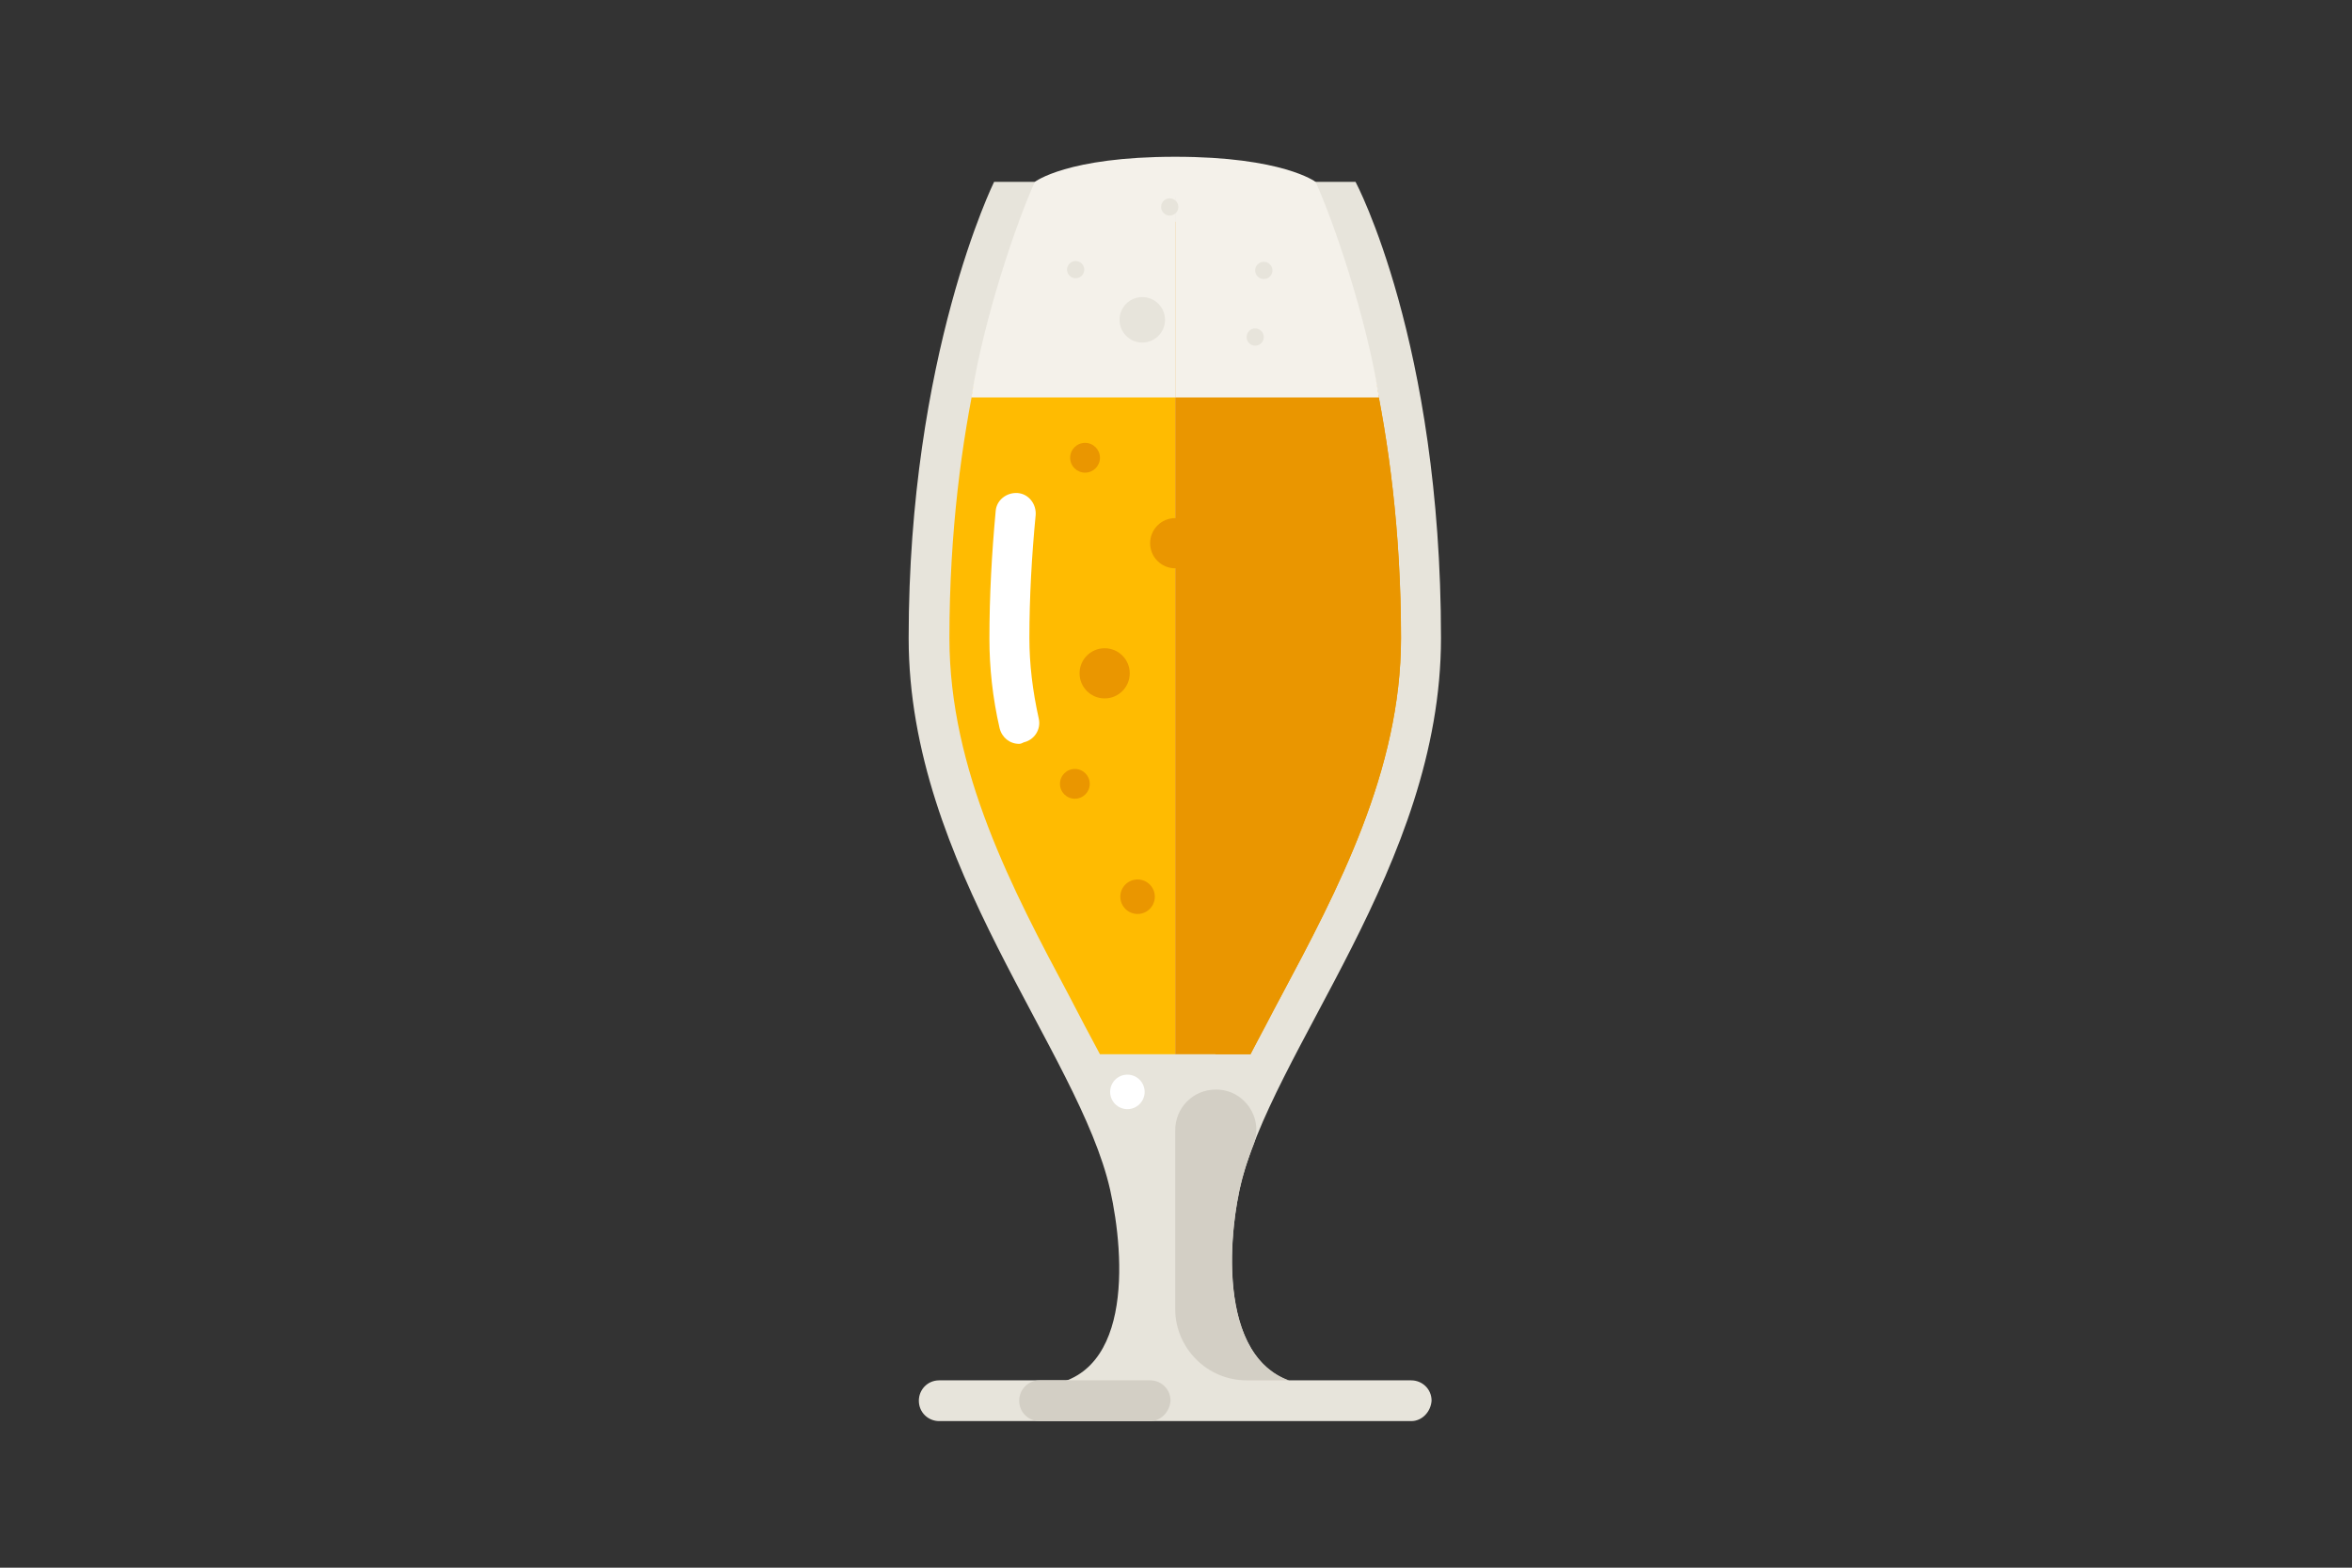
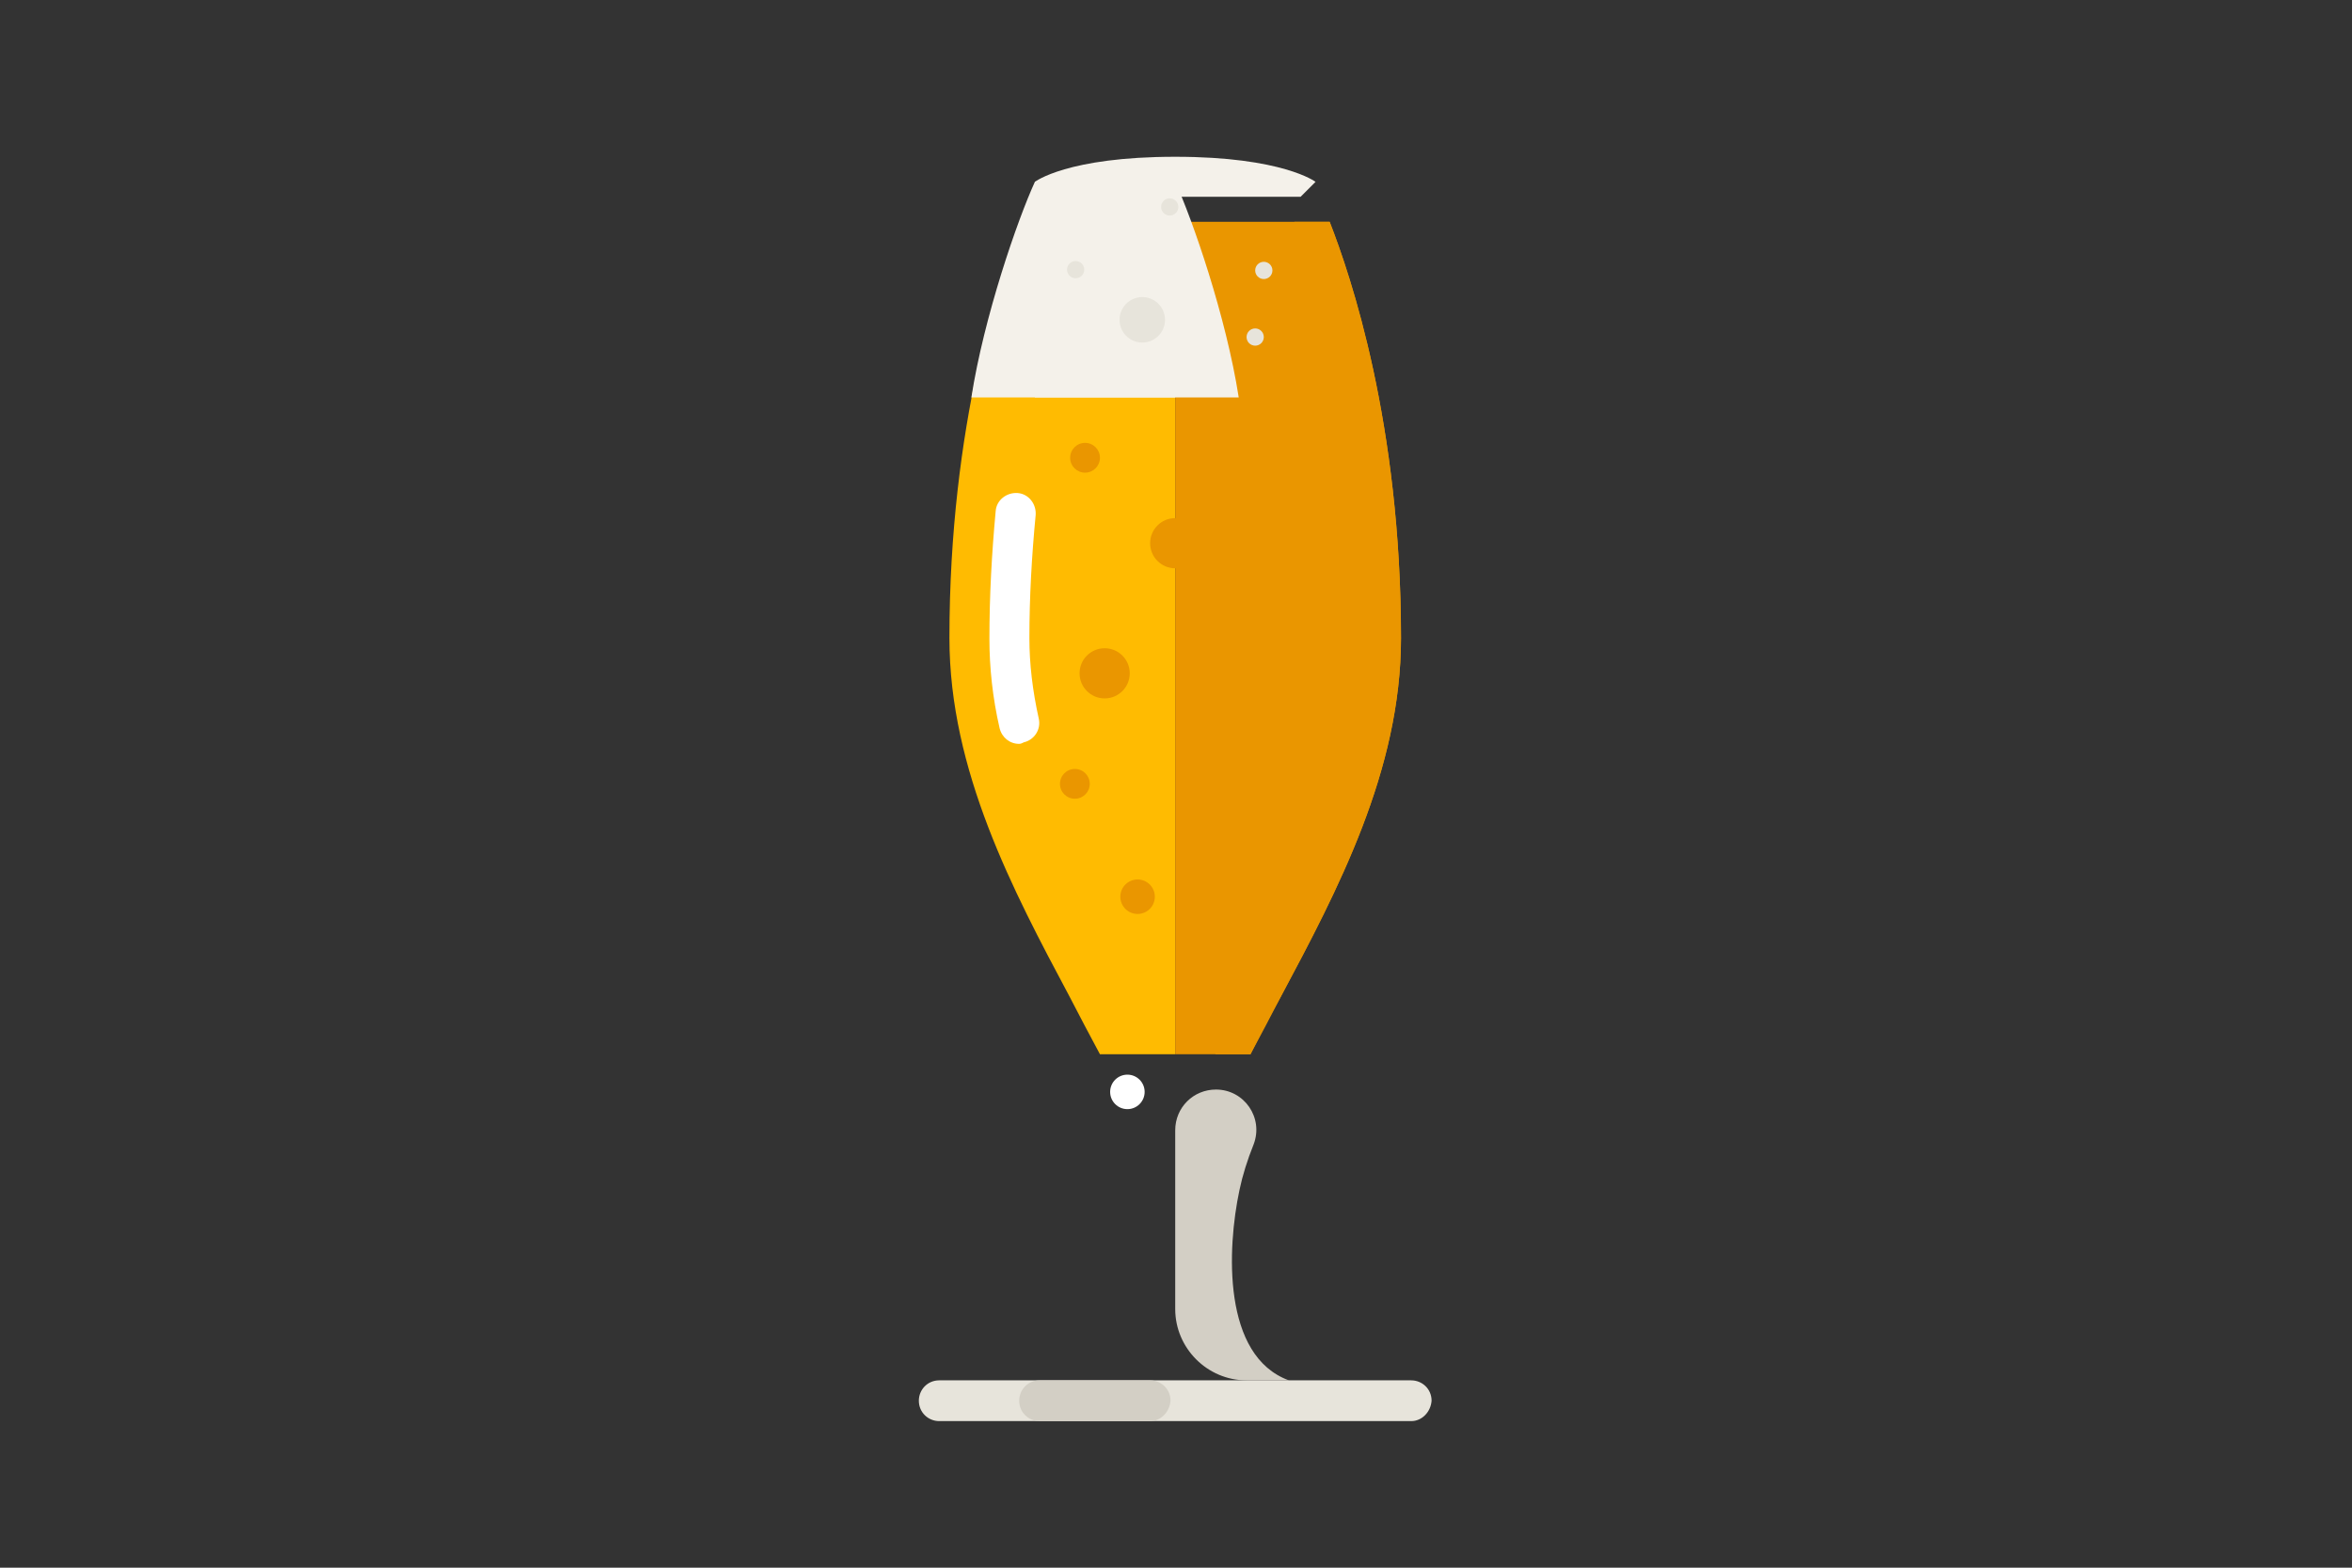
<svg xmlns="http://www.w3.org/2000/svg" version="1.1" id="Layer_1" x="0px" y="0px" viewBox="0 0 300 200" style="enable-background:new 0 0 300 200;" xml:space="preserve">
  <rect x="0" y="0" width="300" height="200" fill="#333333" stroke="none" />
  <style type="text/css">
	.st0{fill:#E7E4DB;}
	.st1{fill:#FFFFFF;}
	.st2{fill:#FFBB01;}
	.st3{fill:#EA9600;}
	.st4{fill:#F4F1EA;}
	.st5{fill:#D3CFC5;}
</style>
  <g>
    <g>
-       <path class="st0" d="M183.8,81.4c0-37.8-10.9-58.2-10.9-58.2h-46.1c0,0-10.9,22.1-10.9,58.2c0,29.1,21.7,52.7,25.7,70.4    c1.9,8.5,3,25-9.5,25v2.6h36.2v-2.6c-12.5,0-12-16.5-10.2-25C162,134.1,183.8,110.5,183.8,81.4z" />
-     </g>
+       </g>
    <g>
      <path class="st0" d="M180,181.3h-60.2c-1.4,0-2.6-1.1-2.6-2.6l0,0c0-1.4,1.1-2.6,2.6-2.6H180c1.4,0,2.6,1.1,2.6,2.6l0,0    C182.5,180.1,181.4,181.3,180,181.3z" />
    </g>
    <g>
      <circle class="st1" cx="143.8" cy="139.3" r="2.2" />
    </g>
    <g>
      <path class="st2" d="M149.9,28.3h-19.7c-2.7,6.9-9.1,25.8-9.1,53.1c0,16.9,8.1,32.2,15.3,45.7c1.3,2.5,2.6,5,3.9,7.4h9.6V28.3z" />
    </g>
    <g>
      <path class="st3" d="M149.9,28.3h19.7c2.7,6.9,9.1,25.8,9.1,53.1c0,16.9-8.1,32.2-15.3,45.7c-1.3,2.5-2.6,5-3.9,7.4h-9.6V28.3z" />
    </g>
    <g>
      <path class="st3" d="M169.6,28.3h-4.5c2.7,6.9,9.1,25.8,9.1,53.1c0,16.9-8.1,32.2-15.3,45.7c-1.3,2.5-2.6,5-3.9,7.4h4.5    c1.2-2.4,2.5-4.9,3.9-7.4c7.2-13.5,15.3-28.8,15.3-45.7C178.7,54.1,172.3,35.2,169.6,28.3z" />
    </g>
    <g>
      <path class="st4" d="M149.9,23.2H132c-2.2,4.8-6.5,17.2-8.1,27.5h26V23.2z" />
    </g>
    <g>
-       <path class="st4" d="M149.9,23.2h17.9c2.2,4.8,6.5,17.2,8.1,27.5h-26V23.2z" />
+       <path class="st4" d="M149.9,23.2c2.2,4.8,6.5,17.2,8.1,27.5h-26V23.2z" />
    </g>
    <g>
      <path class="st5" d="M158.1,151.8c0.4-1.9,1-3.8,1.8-5.8c1.3-3.4-1.2-7-4.8-7l0,0c-2.9,0-5.2,2.3-5.2,5.2V167c0,5,4.1,9.1,9.1,9.1    c1.3,0,5.4,0,5.4,0C155.9,173,156.5,159.3,158.1,151.8z" />
    </g>
    <g>
      <path class="st5" d="M146.7,181.3h-14.1c-1.4,0-2.6-1.1-2.6-2.6l0,0c0-1.4,1.1-2.6,2.6-2.6h14.1c1.4,0,2.6,1.1,2.6,2.6l0,0    C149.2,180.1,148.1,181.3,146.7,181.3z" />
    </g>
    <g>
      <path class="st1" d="M130,94.9c-1.2,0-2.2-0.8-2.5-2c-0.9-3.9-1.3-7.8-1.3-11.4c0-5.5,0.3-10.9,0.8-16.3c0.1-1.4,1.4-2.4,2.8-2.3    c1.4,0.1,2.4,1.4,2.3,2.8c-0.5,5.2-0.8,10.5-0.8,15.7c0,3.3,0.4,6.7,1.2,10.3c0.3,1.4-0.6,2.7-1.9,3    C130.4,94.8,130.2,94.9,130,94.9z" />
    </g>
    <g>
      <path class="st4" d="M149.9,20c-13.8,0-17.9,3.2-17.9,3.2l0.6,1.9h33.3l1.9-1.9C167.8,23.2,163.6,20,149.9,20z" />
    </g>
    <g>
      <circle class="st3" cx="149.9" cy="69.3" r="3.2" />
    </g>
    <g>
      <circle class="st3" cx="140.9" cy="85.9" r="3.2" />
    </g>
    <g>
      <circle class="st3" cx="137.1" cy="100" r="1.9" />
    </g>
    <g>
      <circle class="st3" cx="145.1" cy="114.4" r="2.2" />
    </g>
    <g>
      <circle class="st3" cx="138.4" cy="58.4" r="1.9" />
    </g>
    <g>
      <circle class="st0" cx="145.7" cy="40.8" r="2.9" />
    </g>
    <g>
      <circle class="st0" cx="137.2" cy="34.4" r="1.1" />
    </g>
    <g>
      <circle class="st0" cx="161.2" cy="34.5" r="1.1" />
    </g>
    <g>
      <circle class="st0" cx="160.1" cy="43" r="1.1" />
    </g>
    <g>
      <circle class="st0" cx="149.2" cy="26.4" r="1.1" />
    </g>
  </g>
</svg>